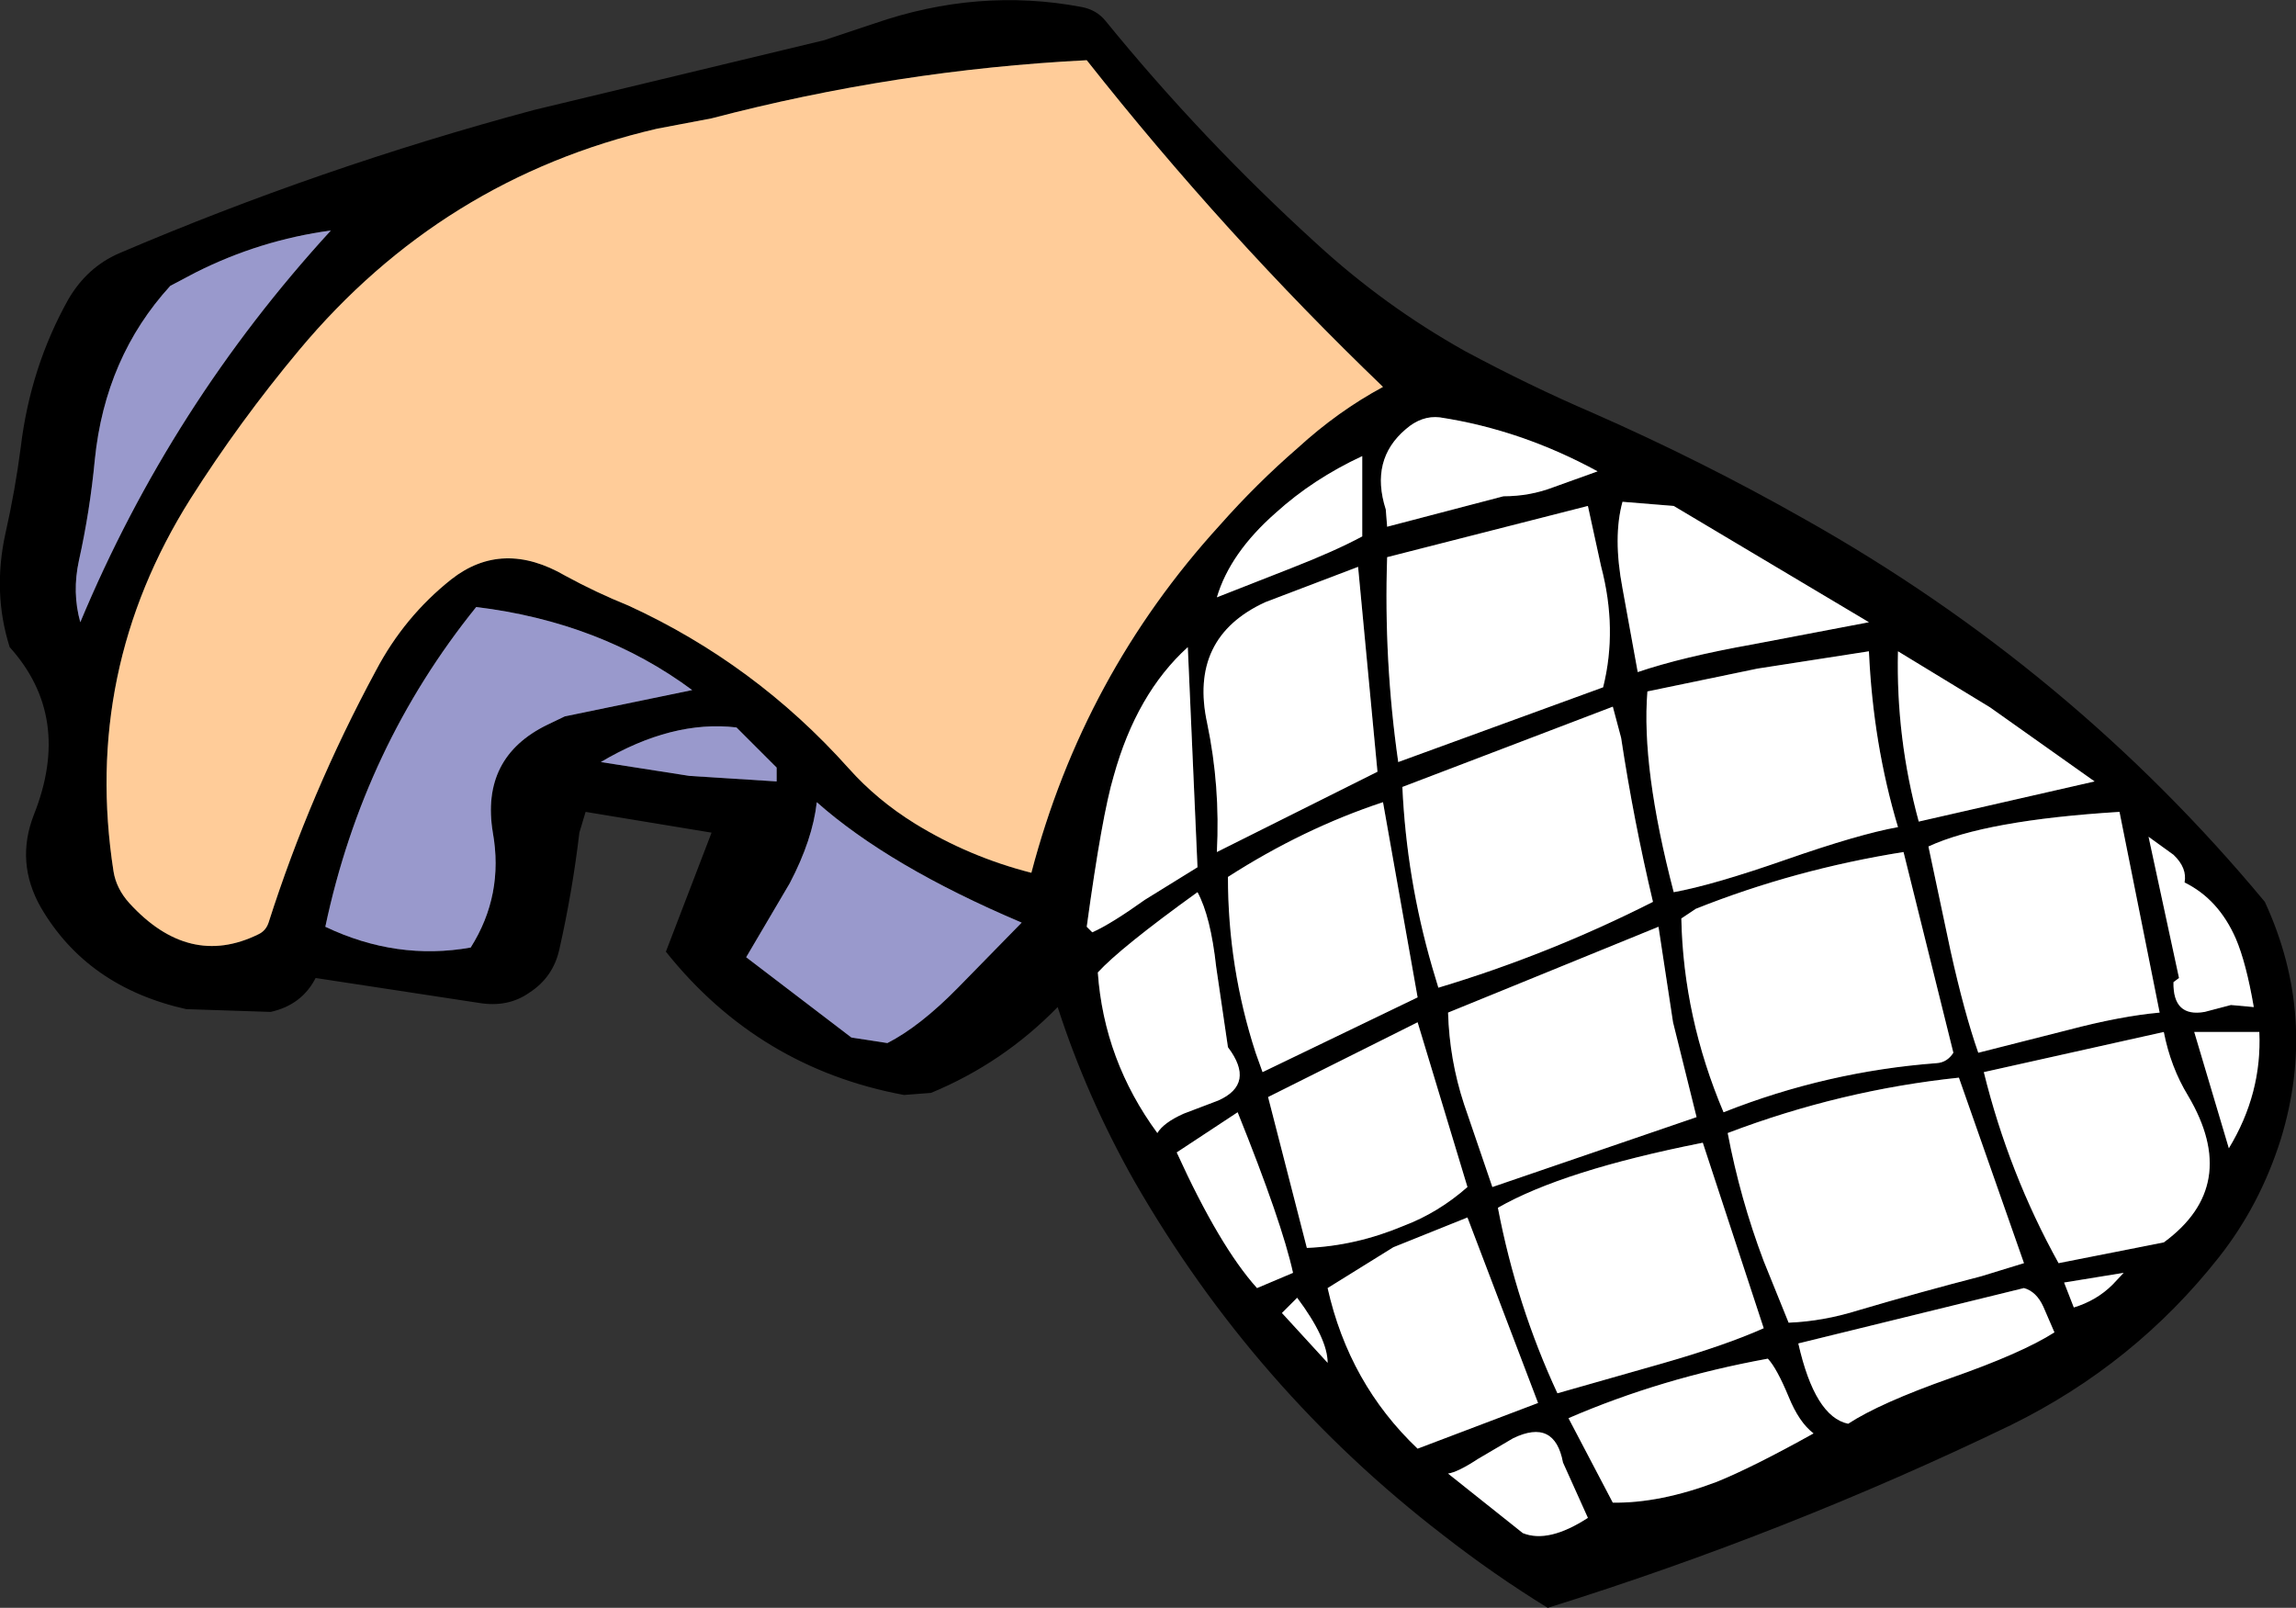
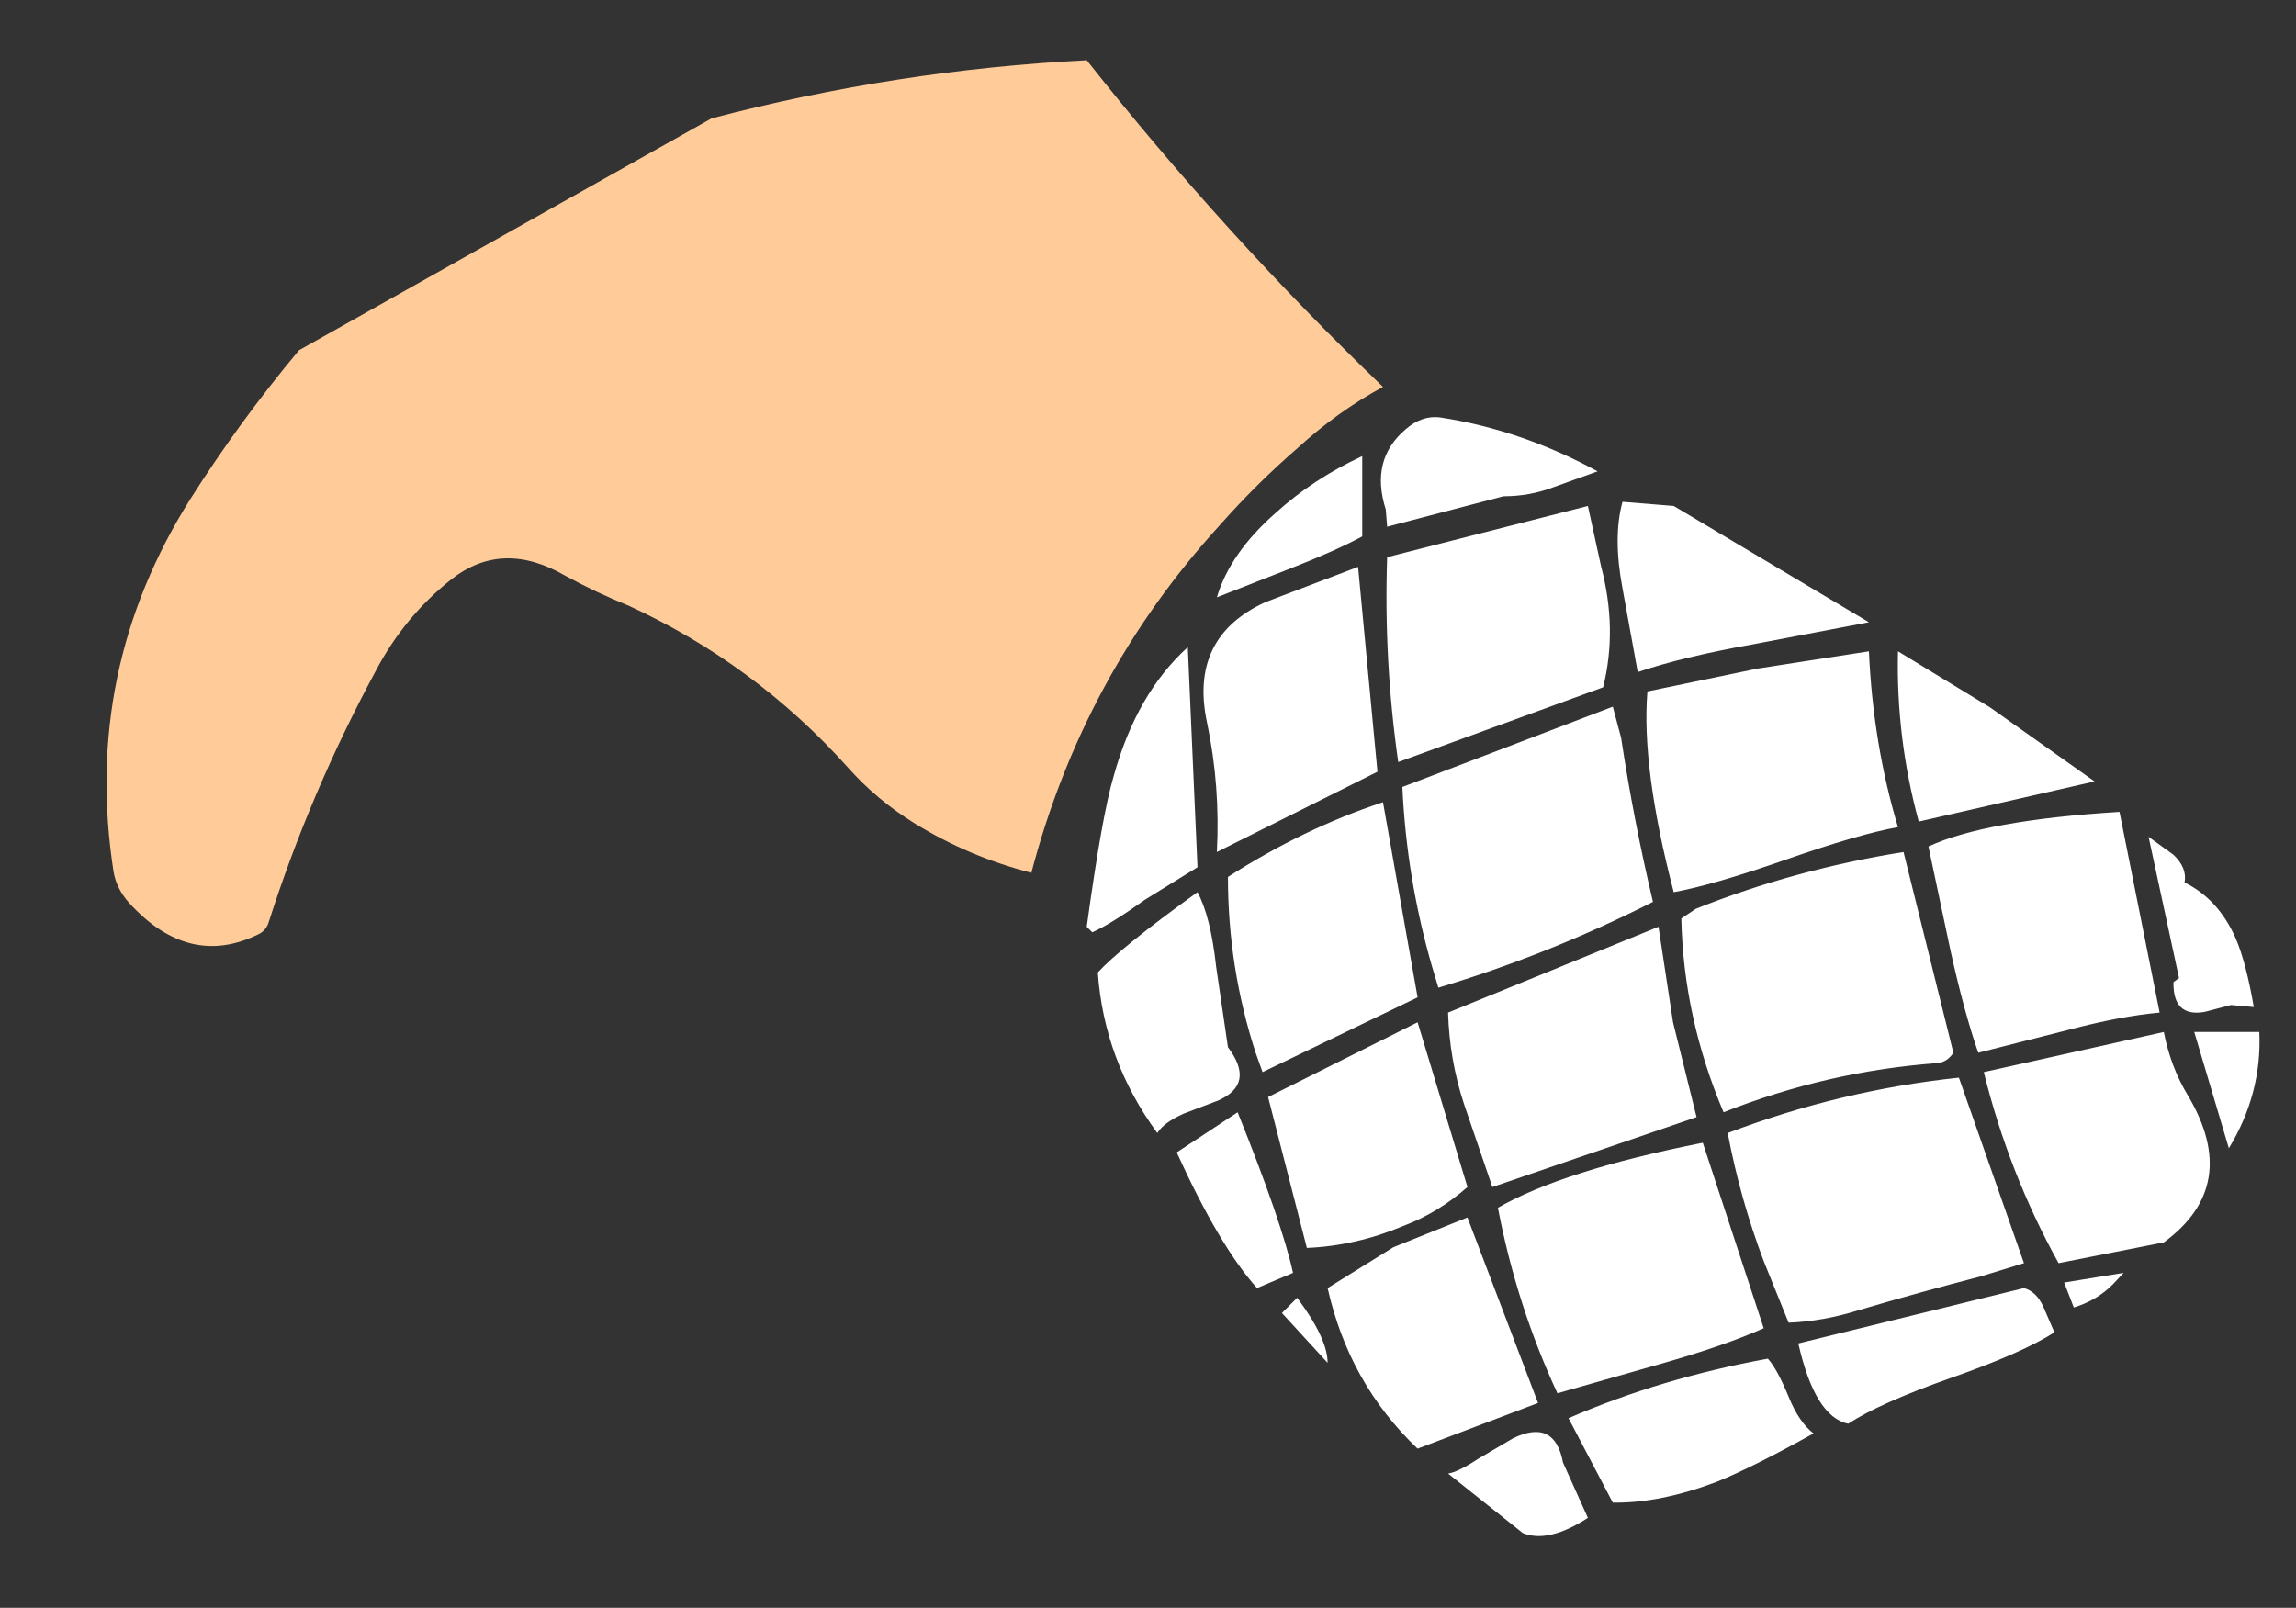
<svg xmlns="http://www.w3.org/2000/svg" height="116.15px" width="165.85px">
  <rect width="100%" height="100%" fill="#333333" stroke="none" />
  <g transform="matrix(1.0, 0.0, 0.0, 1.0, 134.1, 77.1)">
-     <path d="M3.0 -30.05 Q2.85 -23.8 4.5 -17.75 L17.2 -20.65 9.65 -26.0 Q6.35 -28.0 3.0 -30.05 M7.0 -1.05 L3.4 -15.55 Q-4.45 -14.3 -11.6 -11.45 L-12.65 -10.75 Q-12.5 -3.6 -9.6 3.25 -2.15 0.3 5.8 -0.3 6.55 -0.35 7.0 -1.05 M8.8 -1.05 L15.3 -2.7 Q19.1 -3.7 21.9 -3.95 L19.0 -18.45 Q9.3 -17.85 5.2 -15.95 L6.8 -8.4 Q7.8 -3.9 8.8 -1.05 M21.1 -16.65 L23.3 -6.45 22.9 -6.15 Q22.85 -3.6 25.15 -4.0 L27.05 -4.5 28.7 -4.35 Q28.15 -7.55 27.4 -9.3 26.15 -12.15 23.7 -13.35 23.9 -14.4 22.9 -15.35 L21.1 -16.65 M24.4 -2.55 L26.9 5.85 Q29.3 1.9 29.1 -2.55 L24.4 -2.55 M0.9 -30.05 L-7.15 -28.8 -15.1 -27.15 Q-15.55 -21.65 -13.2 -12.65 -10.4 -13.15 -5.1 -15.0 0.2 -16.85 3.0 -17.35 1.2 -23.35 0.9 -30.05 M30.65 5.2 Q29.15 9.95 26.2 13.7 20.1 21.45 11.15 25.85 -5.0 33.65 -22.3 39.05 -26.2 36.65 -29.85 33.8 -43.5 23.3 -52.15 8.25 -55.6 2.15 -57.7 -4.35 -61.65 -0.3 -66.85 1.85 L-68.8 2.0 Q-79.3 0.05 -86.0 -8.35 L-82.7 -16.95 -91.8 -18.45 -92.25 -16.95 Q-92.75 -12.7 -93.7 -8.5 -94.15 -6.5 -95.85 -5.4 -97.4 -4.3 -99.5 -4.65 L-111.3 -6.45 Q-112.3 -4.5 -114.55 -4.0 L-120.65 -4.2 Q-127.8 -5.8 -131.15 -11.55 -133.0 -14.8 -131.65 -18.25 -128.85 -25.3 -133.4 -30.35 -134.65 -34.3 -133.7 -38.6 -133.0 -41.7 -132.6 -44.8 -131.9 -50.6 -129.15 -55.5 -127.8 -57.8 -125.5 -58.8 -111.0 -65.0 -95.55 -69.15 L-74.55 -74.2 -70.95 -75.4 Q-63.45 -78.0 -56.0 -76.6 -54.9 -76.4 -54.25 -75.6 -47.25 -67.0 -39.0 -59.5 -34.1 -55.0 -28.3 -51.75 -23.65 -49.25 -19.0 -47.25 -11.15 -43.8 -3.75 -39.6 15.55 -28.75 29.5 -11.95 33.35 -3.6 30.65 5.2 M23.95 2.05 Q22.7 0.0 22.2 -2.55 L9.2 0.35 Q11.0 7.65 14.6 14.15 L22.2 12.65 Q27.8 8.55 23.95 2.05 M9.0 15.1 L12.1 14.15 7.4 0.75 Q-1.15 1.65 -9.3 4.75 -8.4 9.5 -6.7 14.0 L-4.9 18.45 Q-2.4 18.35 0.15 17.55 4.55 16.25 9.0 15.1 M12.1 15.95 L-4.2 19.95 Q-3.0 25.25 -0.6 25.75 1.7 24.25 6.8 22.45 11.95 20.65 14.3 19.15 L13.5 17.3 Q13.0 16.2 12.1 15.95 M19.3 14.85 L15.0 15.55 15.7 17.35 Q17.35 16.85 18.5 15.7 L19.3 14.85 M-120.0 -57.4 L-121.8 -56.45 Q-126.5 -51.3 -127.25 -43.9 -127.6 -40.2 -128.4 -36.6 -128.9 -34.3 -128.3 -32.15 -121.75 -47.85 -110.2 -60.45 -115.35 -59.75 -120.0 -57.4 M-112.5 -51.8 Q-116.8 -46.65 -120.35 -41.05 -128.15 -28.65 -125.9 -14.15 -125.7 -12.9 -124.75 -11.85 -120.45 -7.15 -115.45 -9.6 -114.9 -9.85 -114.7 -10.45 -111.7 -19.85 -106.95 -28.65 -104.9 -32.55 -101.5 -35.25 -97.8 -38.15 -93.25 -35.5 -91.05 -34.3 -88.7 -33.35 -79.55 -29.15 -72.8 -21.6 -70.75 -19.3 -68.0 -17.6 -64.1 -15.2 -59.6 -14.05 -55.85 -28.35 -46.0 -39.15 -43.35 -42.15 -40.35 -44.75 -37.45 -47.4 -34.2 -49.15 -45.65 -60.15 -55.6 -72.75 -69.35 -72.05 -82.7 -68.55 L-86.65 -67.8 Q-102.15 -64.2 -112.5 -51.8 M-84.1 -27.25 Q-90.7 -32.15 -99.7 -33.25 -107.85 -23.15 -110.6 -10.15 -105.45 -7.7 -100.1 -8.65 -97.7 -12.45 -98.5 -16.95 -99.4 -22.4 -94.55 -24.75 L-93.3 -25.35 -84.1 -27.25 M-84.3 -21.05 L-78.0 -20.65 -78.0 -21.65 -80.9 -24.55 Q-85.55 -25.1 -90.7 -22.05 L-84.3 -21.05 M-40.85 -36.05 Q-37.65 -37.3 -35.7 -38.35 L-35.7 -44.15 Q-39.25 -42.5 -41.95 -40.05 -45.25 -37.15 -46.2 -33.95 L-40.85 -36.05 M-46.9 -24.85 Q-45.95 -20.3 -46.2 -15.55 L-34.6 -21.35 -36.0 -36.15 -42.7 -33.6 Q-48.25 -31.05 -46.9 -24.85 M-64.9 -5.75 L-60.3 -10.45 Q-69.85 -14.5 -75.1 -19.15 -75.4 -16.45 -77.05 -13.3 L-80.2 -7.95 -72.6 -2.15 -70.0 -1.75 Q-67.65 -2.95 -64.9 -5.75 M-43.4 -1.05 L-42.9 0.35 -31.7 -5.05 -34.2 -19.15 Q-39.95 -17.25 -45.4 -13.75 -45.4 -7.2 -43.4 -1.05 M-46.25 -7.25 Q-46.65 -10.9 -47.6 -12.65 -53.15 -8.65 -54.8 -6.85 -54.35 -0.5 -50.5 4.75 -50.05 4.0 -48.6 3.35 L-46.1 2.4 Q-43.4 1.2 -45.4 -1.45 L-46.25 -7.25 M-55.2 -9.75 Q-53.85 -10.35 -51.4 -12.1 L-47.6 -14.45 -48.3 -30.35 Q-52.0 -27.0 -53.65 -21.05 -54.5 -18.2 -55.6 -10.15 L-55.2 -9.75 M-7.5 -30.55 L0.9 -32.15 -13.2 -40.55 -16.9 -40.85 Q-17.6 -38.3 -16.9 -34.6 L-15.8 -28.55 Q-12.55 -29.65 -7.5 -30.55 M-18.45 -36.2 L-19.4 -40.55 -33.9 -36.85 Q-34.15 -29.4 -33.1 -22.05 L-18.3 -27.45 Q-17.25 -31.65 -18.45 -36.2 M-21.9 -41.9 L-18.7 -43.05 Q-24.2 -46.05 -30.1 -46.95 -31.4 -47.1 -32.55 -46.1 -35.15 -43.9 -34.0 -40.3 L-33.9 -39.05 -25.5 -41.25 Q-23.6 -41.25 -21.9 -41.9 M-30.65 -7.25 L-30.2 -5.75 Q-22.2 -8.15 -14.7 -11.95 -16.1 -17.85 -17.0 -23.8 L-17.6 -26.05 -32.8 -20.25 Q-32.5 -13.65 -30.65 -7.25 M-14.3 -10.15 L-29.5 -3.95 Q-29.4 -0.55 -28.35 2.65 L-26.3 8.65 -11.55 3.6 -13.25 -3.25 -14.3 -10.15 M-6.7 18.85 L-11.1 5.45 Q-21.2 7.45 -25.9 10.15 -24.55 17.2 -21.6 23.55 L-14.05 21.4 Q-9.5 20.1 -6.7 18.85 M-6.4 21.05 Q-14.1 22.45 -20.8 25.35 L-17.6 31.45 Q-14.2 31.5 -10.1 29.95 -7.5 28.9 -3.1 26.45 -4.15 25.65 -4.9 23.8 -5.75 21.75 -6.4 21.05 M-32.7 11.45 Q-30.2 10.5 -28.1 8.65 L-31.7 -3.25 -42.5 2.15 -39.7 13.05 Q-36.15 12.9 -32.7 11.45 M-38.2 15.95 Q-36.65 22.85 -31.7 27.55 L-23.0 24.25 -28.1 10.85 -33.45 13.0 -38.2 15.95 M-40.4 16.65 L-41.5 17.75 -38.2 21.35 Q-38.2 19.6 -40.4 16.65 M-24.8 26.8 L-27.35 28.3 Q-28.8 29.25 -29.5 29.35 L-24.1 33.65 Q-22.25 34.4 -19.4 32.55 L-21.2 28.55 Q-21.8 25.35 -24.8 26.8 M-49.1 6.15 Q-46.0 12.95 -43.3 15.95 L-40.7 14.85 Q-41.5 11.2 -44.7 3.25 L-49.1 6.15" fill="#000000" fill-rule="evenodd" stroke="none" />
    <path d="M0.9 -30.05 Q1.2 -23.35 3.0 -17.35 0.2 -16.85 -5.1 -15.0 -10.4 -13.15 -13.2 -12.65 -15.55 -21.65 -15.1 -27.15 L-7.15 -28.8 0.9 -30.05 M24.4 -2.55 L29.1 -2.55 Q29.3 1.9 26.9 5.85 L24.4 -2.55 M21.1 -16.65 L22.9 -15.35 Q23.9 -14.4 23.7 -13.35 26.15 -12.15 27.4 -9.3 28.15 -7.55 28.7 -4.35 L27.05 -4.5 25.15 -4.0 Q22.85 -3.6 22.9 -6.15 L23.3 -6.45 21.1 -16.65 M8.8 -1.05 Q7.8 -3.9 6.8 -8.4 L5.2 -15.95 Q9.3 -17.85 19.0 -18.45 L21.9 -3.95 Q19.1 -3.7 15.3 -2.7 L8.8 -1.05 M7.0 -1.05 Q6.55 -0.35 5.8 -0.3 -2.15 0.3 -9.6 3.25 -12.5 -3.6 -12.65 -10.75 L-11.6 -11.45 Q-4.45 -14.3 3.4 -15.55 L7.0 -1.05 M3.0 -30.05 Q6.35 -28.0 9.65 -26.0 L17.2 -20.65 4.5 -17.75 Q2.85 -23.8 3.0 -30.05 M19.3 14.85 L18.5 15.7 Q17.35 16.85 15.7 17.35 L15.0 15.55 19.3 14.85 M12.1 15.95 Q13.0 16.2 13.5 17.3 L14.3 19.15 Q11.95 20.65 6.8 22.45 1.7 24.25 -0.6 25.75 -3.0 25.25 -4.2 19.95 L12.1 15.95 M9.0 15.1 Q4.55 16.25 0.15 17.55 -2.4 18.35 -4.9 18.45 L-6.7 14.0 Q-8.4 9.5 -9.3 4.75 -1.15 1.65 7.4 0.75 L12.1 14.15 9.0 15.1 M23.95 2.05 Q27.8 8.55 22.2 12.65 L14.6 14.15 Q11.0 7.65 9.2 0.35 L22.2 -2.55 Q22.7 0.0 23.95 2.05 M-46.9 -24.85 Q-48.25 -31.05 -42.7 -33.6 L-36.0 -36.15 -34.6 -21.35 -46.2 -15.55 Q-45.95 -20.3 -46.9 -24.85 M-40.85 -36.05 L-46.2 -33.95 Q-45.25 -37.15 -41.95 -40.05 -39.25 -42.5 -35.7 -44.15 L-35.7 -38.35 Q-37.65 -37.3 -40.85 -36.05 M-49.1 6.15 L-44.7 3.25 Q-41.5 11.2 -40.7 14.85 L-43.3 15.95 Q-46.0 12.95 -49.1 6.15 M-24.8 26.8 Q-21.8 25.35 -21.2 28.55 L-19.4 32.55 Q-22.25 34.4 -24.1 33.65 L-29.5 29.35 Q-28.8 29.25 -27.35 28.3 L-24.8 26.8 M-40.4 16.65 Q-38.2 19.6 -38.2 21.35 L-41.5 17.75 -40.4 16.65 M-38.2 15.95 L-33.45 13.0 -28.1 10.85 -23.0 24.25 -31.7 27.55 Q-36.65 22.85 -38.2 15.95 M-32.7 11.45 Q-36.15 12.9 -39.7 13.05 L-42.5 2.15 -31.7 -3.25 -28.1 8.65 Q-30.2 10.5 -32.7 11.45 M-6.4 21.05 Q-5.75 21.75 -4.9 23.8 -4.15 25.65 -3.1 26.45 -7.5 28.9 -10.1 29.95 -14.2 31.5 -17.6 31.45 L-20.8 25.35 Q-14.1 22.45 -6.4 21.05 M-6.7 18.85 Q-9.5 20.1 -14.05 21.4 L-21.6 23.55 Q-24.55 17.2 -25.9 10.15 -21.2 7.45 -11.1 5.45 L-6.7 18.85 M-14.3 -10.15 L-13.25 -3.25 -11.55 3.6 -26.3 8.65 -28.35 2.65 Q-29.4 -0.55 -29.5 -3.95 L-14.3 -10.15 M-30.65 -7.25 Q-32.5 -13.65 -32.8 -20.25 L-17.6 -26.05 -17.0 -23.8 Q-16.1 -17.85 -14.7 -11.95 -22.2 -8.15 -30.2 -5.75 L-30.65 -7.25 M-21.9 -41.9 Q-23.6 -41.25 -25.5 -41.25 L-33.9 -39.05 -34.0 -40.3 Q-35.15 -43.9 -32.55 -46.1 -31.4 -47.1 -30.1 -46.95 -24.2 -46.05 -18.7 -43.05 L-21.9 -41.9 M-18.45 -36.2 Q-17.25 -31.65 -18.3 -27.45 L-33.1 -22.05 Q-34.15 -29.4 -33.9 -36.85 L-19.4 -40.55 -18.45 -36.2 M-7.5 -30.55 Q-12.55 -29.65 -15.8 -28.55 L-16.9 -34.6 Q-17.6 -38.3 -16.9 -40.85 L-13.2 -40.55 0.9 -32.15 -7.5 -30.55 M-55.2 -9.75 L-55.6 -10.15 Q-54.5 -18.2 -53.65 -21.05 -52.0 -27.0 -48.3 -30.35 L-47.6 -14.45 -51.4 -12.1 Q-53.85 -10.35 -55.2 -9.75 M-46.25 -7.25 L-45.4 -1.45 Q-43.4 1.2 -46.1 2.4 L-48.6 3.35 Q-50.05 4.0 -50.5 4.75 -54.35 -0.5 -54.8 -6.85 -53.15 -8.65 -47.6 -12.65 -46.65 -10.9 -46.25 -7.25 M-43.4 -1.05 Q-45.4 -7.2 -45.4 -13.75 -39.95 -17.25 -34.2 -19.15 L-31.7 -5.05 -42.9 0.35 -43.4 -1.05" fill="#ffffff" fill-rule="evenodd" stroke="none" />
-     <path d="M-112.5 -51.8 Q-102.15 -64.2 -86.65 -67.8 L-82.7 -68.55 Q-69.35 -72.05 -55.6 -72.75 -45.65 -60.15 -34.2 -49.15 -37.45 -47.4 -40.35 -44.75 -43.35 -42.15 -46.0 -39.15 -55.85 -28.35 -59.6 -14.05 -64.1 -15.2 -68.0 -17.6 -70.75 -19.3 -72.8 -21.6 -79.55 -29.15 -88.7 -33.35 -91.05 -34.3 -93.25 -35.5 -97.8 -38.15 -101.5 -35.25 -104.9 -32.55 -106.95 -28.65 -111.7 -19.85 -114.7 -10.45 -114.9 -9.85 -115.45 -9.6 -120.45 -7.15 -124.75 -11.85 -125.7 -12.9 -125.9 -14.15 -128.15 -28.65 -120.35 -41.05 -116.8 -46.65 -112.5 -51.8" fill="#ffcc99" fill-rule="evenodd" stroke="none" />
-     <path d="M-120.0 -57.4 Q-115.35 -59.75 -110.2 -60.45 -121.75 -47.85 -128.3 -32.15 -128.9 -34.3 -128.4 -36.6 -127.6 -40.2 -127.25 -43.9 -126.5 -51.3 -121.8 -56.45 L-120.0 -57.4 M-84.3 -21.05 L-90.7 -22.05 Q-85.55 -25.1 -80.9 -24.55 L-78.0 -21.65 -78.0 -20.65 -84.3 -21.05 M-84.1 -27.25 L-93.3 -25.35 -94.55 -24.75 Q-99.4 -22.4 -98.5 -16.95 -97.7 -12.45 -100.1 -8.65 -105.45 -7.7 -110.6 -10.15 -107.85 -23.15 -99.7 -33.25 -90.7 -32.15 -84.1 -27.25 M-64.9 -5.75 Q-67.65 -2.95 -70.0 -1.75 L-72.6 -2.15 -80.2 -7.95 -77.05 -13.3 Q-75.4 -16.45 -75.1 -19.15 -69.85 -14.5 -60.3 -10.45 L-64.9 -5.75" fill="#9999cc" fill-rule="evenodd" stroke="none" />
+     <path d="M-112.5 -51.8 L-82.7 -68.55 Q-69.35 -72.05 -55.6 -72.75 -45.65 -60.15 -34.2 -49.15 -37.45 -47.4 -40.35 -44.75 -43.35 -42.15 -46.0 -39.15 -55.85 -28.35 -59.6 -14.05 -64.1 -15.2 -68.0 -17.6 -70.75 -19.3 -72.8 -21.6 -79.55 -29.15 -88.7 -33.35 -91.05 -34.3 -93.25 -35.5 -97.8 -38.15 -101.5 -35.25 -104.9 -32.55 -106.95 -28.65 -111.7 -19.85 -114.7 -10.45 -114.9 -9.85 -115.45 -9.6 -120.45 -7.15 -124.75 -11.85 -125.7 -12.9 -125.9 -14.15 -128.15 -28.65 -120.35 -41.05 -116.8 -46.65 -112.5 -51.8" fill="#ffcc99" fill-rule="evenodd" stroke="none" />
  </g>
</svg>